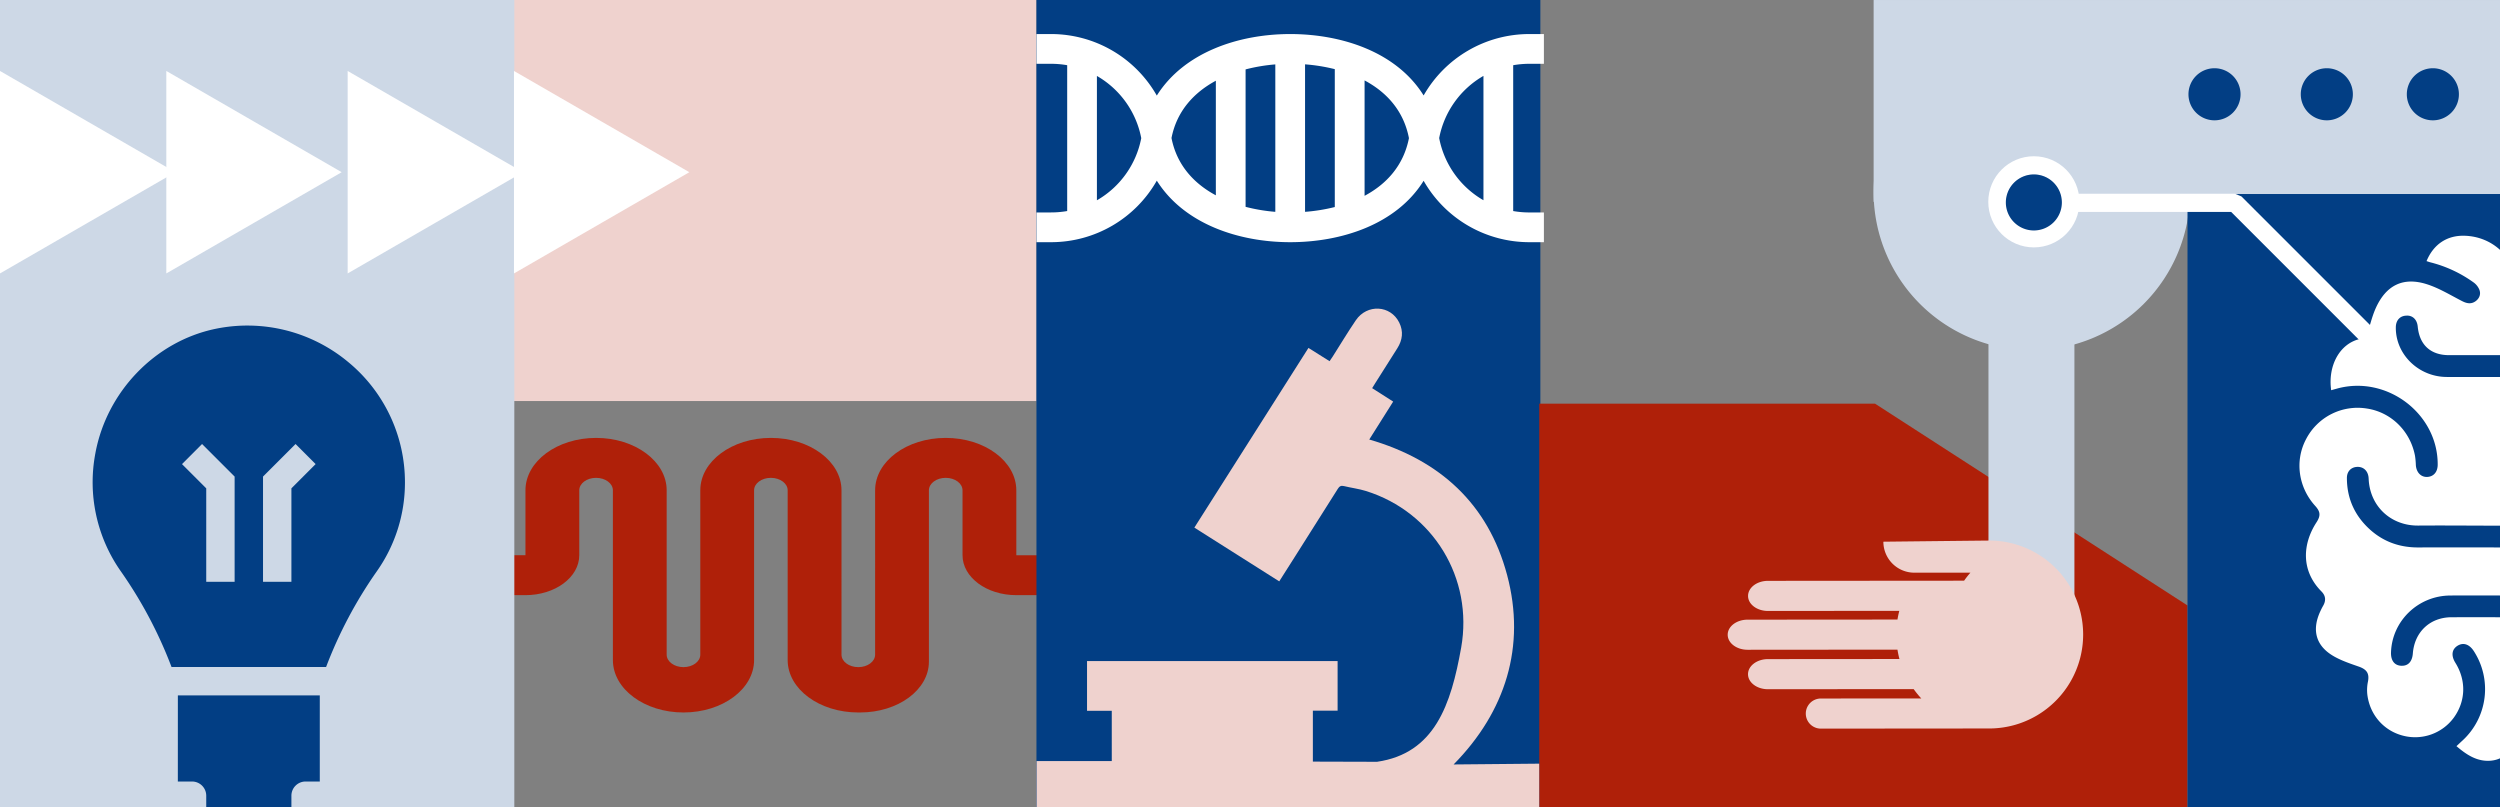
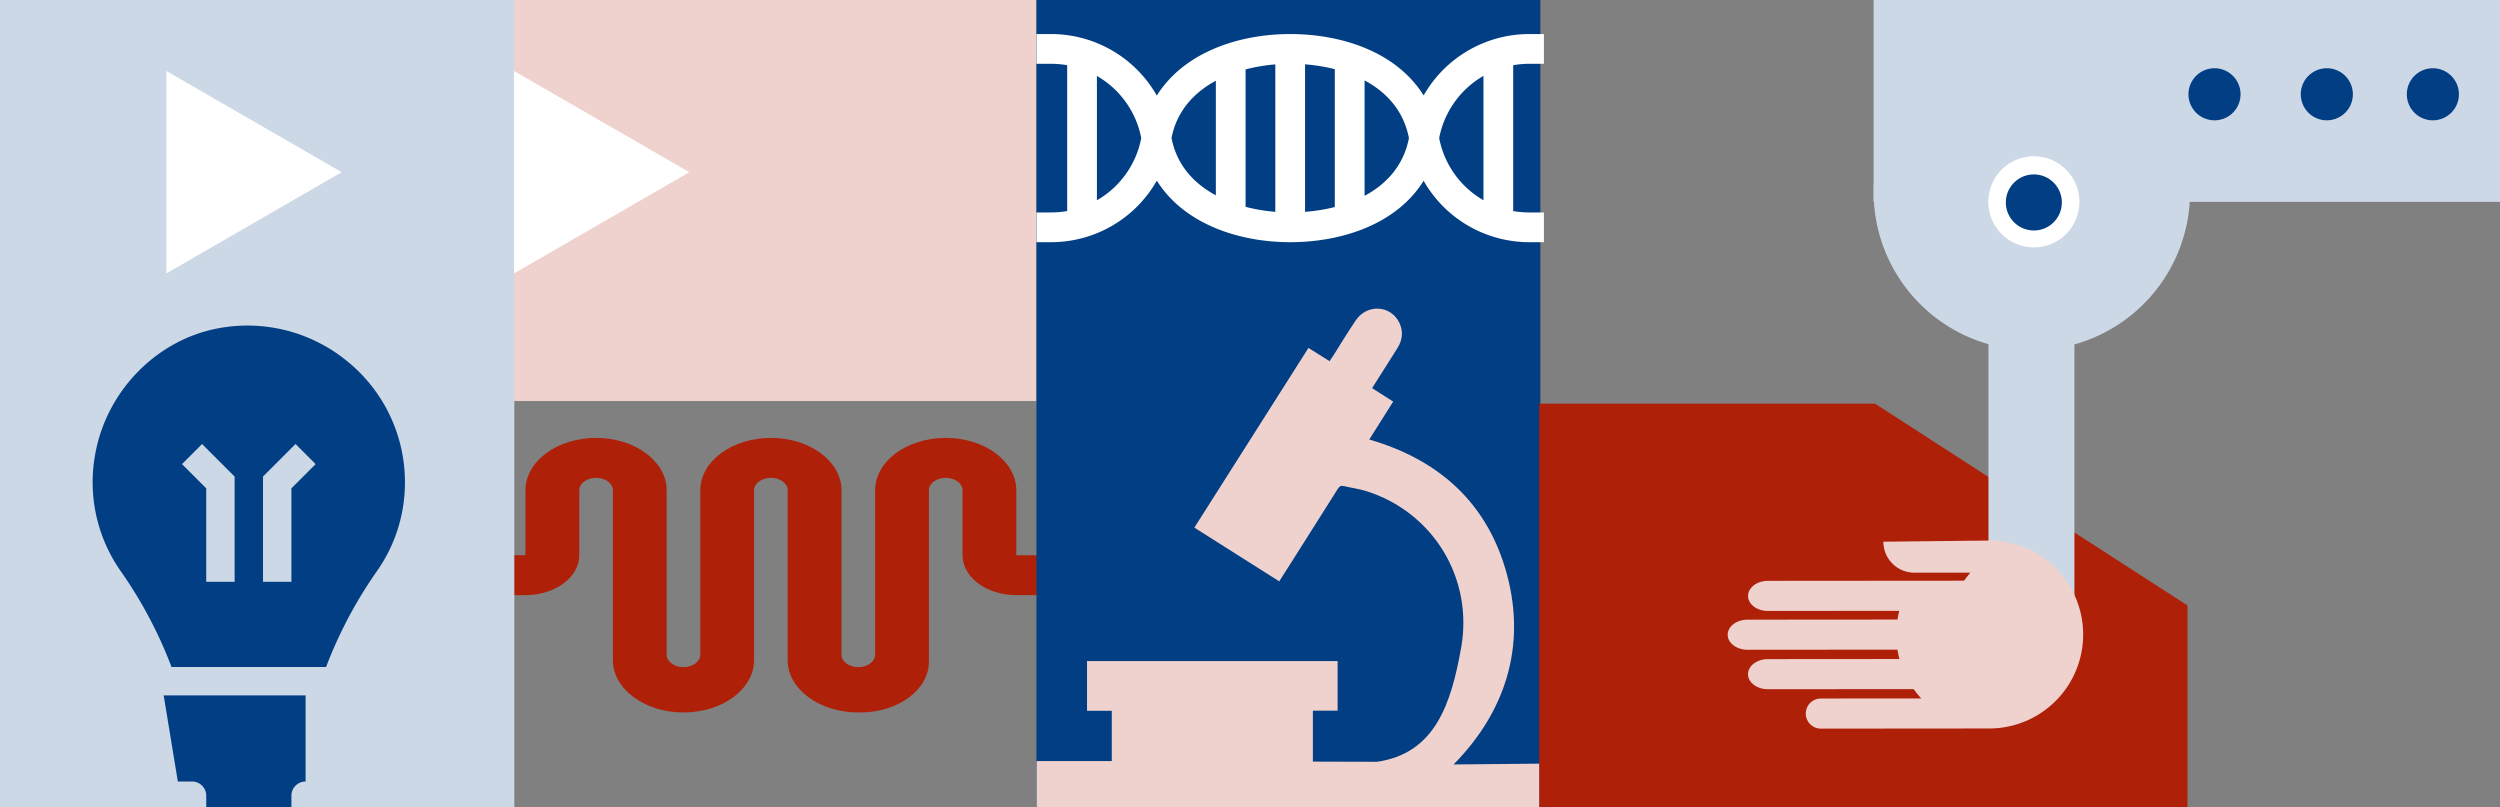
<svg xmlns="http://www.w3.org/2000/svg" id="Ebene_1" data-name="Ebene 1" viewBox="0 0 1920 620">
  <rect x="0" y="0" width="1920" height="620" fill="#808080" stroke="none" />
  <defs>
    <style>.cls-1{fill:#efd2ce;}.cls-2{fill:#af2009;}.cls-3{fill:#023e84;}.cls-4{fill:#cdd8e6;}.cls-5{fill:#fff;}.cls-6{fill:none;stroke:#fff;stroke-miterlimit:1;stroke-width:14px;}</style>
  </defs>
  <path class="cls-1" d="M393,308H796V0H393Z" />
  <path class="cls-2" d="M659.18,547.18h1.35c29.32,0,52.87-17.48,52.87-39V376.56c0-5.29,5.78-9.58,12.91-9.58s12.91,4.29,12.91,9.58v49.85c0,16.94,18.5,30.67,41.31,30.67h18.94c7.13,0,12.91-4.29,12.91-9.58V436c0-5.29-5.78-9.58-12.91-9.58H780.53V376.56c0-22.23-24.27-40.25-54.22-40.25s-54.22,18-54.22,40.25V502.77c0,5.3-5.78,9.59-12.91,9.59s-12.91-4.29-12.91-9.59V376.56c0-22.23-24.28-40.25-54.22-40.25s-54.22,18-54.22,40.25V502.77c0,5.3-5.78,9.59-12.91,9.59S512,508.07,512,502.77V376.56c0-22.23-24.28-40.25-54.22-40.25s-54.23,18-54.23,40.25v49.85H384.63c-7.13,0-12.91,4.29-12.91,9.58V447.5c0,5.29,5.78,9.58,12.91,9.58h18.93c22.82,0,41.32-13.73,41.32-30.67V376.56c0-5.29,5.77-9.58,12.91-9.58s12.91,4.29,12.91,9.58V506.93c0,22.23,24.27,40.25,54.22,40.25s54.22-18,54.22-40.25c0,0,0-98.81,0-130.38,0-5.29,5.78-9.57,12.89-9.57h0c7.12,0,12.9,4.29,12.9,9.57V506.93c0,22.23,24.28,40.25,54.22,40.25Zm0,0" />
  <rect class="cls-3" x="796" y="-59" width="387" height="742" />
  <path class="cls-4" d="M1560.45,269a121.51,121.51,0,1,0-121.51-121.51A121.51,121.51,0,0,0,1560.45,269" />
  <rect class="cls-4" x="1438.94" y="0.01" width="481.22" height="155" />
  <polygon class="cls-2" points="1680 465.01 1440.15 310.1 1440.15 310 1182.15 310 1182.15 675 1440.15 675 1440.15 620.01 1680 620.01 1680 465.01" />
-   <rect class="cls-3" x="1680" y="149" width="281" height="502" />
-   <path class="cls-5" d="M1848.27,242.37c4.77-.12,8,3.1,8.54,8.39,1.32,14.13,9.91,22,24.08,22q23.85,0,47.7,0c1.56,0,3.12-.15,4.79-.24,0-17.66.64-34.8-.16-51.86-1.06-22.49-18.62-39.06-40.57-39.61-13.33-.33-23.7,6.5-29.07,19.48,1.25.4,2.2.77,3.19,1a97.76,97.76,0,0,1,32.91,15.35,13,13,0,0,1,4.52,5.74c1.22,3.32,0,6.54-2.91,8.68-3.42,2.46-6.77,1.81-10.42-.06-8.93-4.59-17.69-10-27.17-13-18-5.68-31,.74-38.91,17.94-2.46,5.36-4,11.15-5.68,16.85-1,3.58-2.71,6.43-6.43,7.24-15.76,3.46-25,20.51-22.34,39.42,1.58-.44,3.11-.88,4.65-1.3,38.14-10.39,77.34,19.29,77.16,58.43,0,5.56-3.06,9.18-7.92,9.46s-8.47-3.41-8.86-9.09a60,60,0,0,0-.64-7.1c-3.58-19-18.31-33.5-36.92-36.33a44.58,44.58,0,0,0-46.65,23.32c-8.89,16.58-6.16,37,6.87,51.4,4.1,4.53,4.36,7.55,1,12.73-10.61,16.36-12.16,36.93,3.89,53.07,3.25,3.27,3.55,7,1.22,11-.82,1.41-1.54,2.89-2.22,4.37-6.7,14.59-3.18,26.72,10.76,34.55,5.89,3.32,12.45,5.51,18.87,7.75,6.27,2.19,8.28,5.41,7,11.72a31.61,31.61,0,0,0-.45,9.7c1.92,15.66,12.65,27.86,27.47,31.64a36.88,36.88,0,0,0,38.82-13.67c9.32-12.69,9.83-28.64,1.36-42.28-3.45-5.54-2.8-10.44,1.75-13.19,4.38-2.65,8.91-1.13,12.35,4.12a53.62,53.62,0,0,1-8.68,68.76c-1.48,1.35-2.94,2.74-4.61,4.3,7.86,6.71,15.88,12,26.28,11.17,12.15-1,20.56-11.33,20.59-24.95q.07-40.4,0-80.79c0-1.3-.15-2.6-.24-4.15-1.53-.11-2.82-.28-4.12-.28-15.46,0-30.91-.05-46.37,0-16.42.06-28.34,11.27-29.63,27.76-.49,6.36-3.62,9.71-8.86,9.5s-8.11-4-7.91-10.27c.77-24.12,20.78-43.48,45.34-43.68,15.6-.13,31.21,0,46.81,0,1.58,0,3.16-.14,4.64-.21V420.44h-6.08c-23.18,0-46.36-.12-69.55,0-13.81.1-26.08-4-36.47-13-12.17-10.62-18.56-24.1-18.57-40.38,0-5,3.21-8.29,7.87-8.49s8.05,2.79,8.72,7.69c.12.89.13,1.78.19,2.67,1.44,20.42,17.37,34.87,37.94,34.71,17.21-.13,34.42,0,51.64.05q12.14,0,24.29,0V289.51h-5.66c-16.2,0-32.4.13-48.6,0-21.49-.23-39-17.44-38.82-38,0-5.51,3.18-9,8.24-9.1" />
  <path class="cls-1" d="M1182.1,586.49V623h-386V584.49l57.74,0V545.92h-19V507.68h192.44V545.8h-19v39.12l49.28.14c44.25-6.45,56.78-43.69,64.61-87.67,9.46-53.18-21.43-104.12-73.11-120.3-5.48-1.71-11.27-2.4-16.86-3.77-2.38-.59-3.56.17-4.81,2.17q-16.4,26.16-33,52.21c-3.89,6.14-7.8,12.27-11.94,18.79-21.79-13.81-43.36-27.48-65.18-41.29,29.3-46.14,58.4-92,87.62-138l16.21,10.19c.82-1.22,1.61-2.29,2.32-3.41,5.92-9.32,11.61-18.81,17.81-27.95,8.65-12.77,26.74-11.76,33.39,1.73,3.34,6.77,2.5,13.39-1.46,19.69q-8.45,13.38-16.92,26.73c-.74,1.16-1.45,2.35-2.43,3.93,5.28,3.36,10.53,6.72,16.15,10.31l-18.37,29.13c54.18,15.68,91.33,49.42,105.88,104.11s-1.13,104.84-41.1,145.45Z" />
  <path class="cls-4" d="M-76,627H395V-58H-76Z" />
  <path class="cls-3" d="M266.73,277.47a120.94,120.94,0,0,0-101.21-24.93c-46.59,9.66-83.67,48.55-92.29,95.66a118.9,118.9,0,0,0,19.62,90.64,334.68,334.68,0,0,1,38.89,73.42h118.7a334.14,334.14,0,0,1,38.9-73.42A118.07,118.07,0,0,0,311,370.53a119.52,119.52,0,0,0-44.28-93.06ZM180.19,446.84h-21.8V375.05l-18.61-18.61L155.19,341l25,25Zm43.61-71.79v71.79H202V366l25-25,15.41,15.42Zm0,0" />
-   <path class="cls-3" d="M136.58,600.2h10.9a10.91,10.91,0,0,1,10.91,10.9V622H223.8V611.1a10.9,10.9,0,0,1,10.9-10.9h10.9V534.06h-109Zm0,0" />
-   <polygon class="cls-5" points="0 132.25 0 54.5 67.33 93.37 134.67 132.25 67.33 171.12 0 210 0 132.25" />
+   <path class="cls-3" d="M136.58,600.2h10.9a10.91,10.91,0,0,1,10.91,10.9V622H223.8V611.1a10.9,10.9,0,0,1,10.9-10.9V534.06h-109Zm0,0" />
  <polygon class="cls-5" points="127.73 132.25 127.73 54.5 195.06 93.37 262.4 132.25 195.06 171.12 127.73 210 127.73 132.25" />
-   <polygon class="cls-5" points="267 132.25 267 54.5 334.33 93.37 401.67 132.25 334.33 171.12 267 210 267 132.25" />
  <polygon class="cls-5" points="394.73 132.25 394.73 54.5 462.06 93.37 529.4 132.25 462.06 171.12 394.73 210 394.73 132.25" />
  <path class="cls-5" d="M807.24,49a71,71,0,0,1,12.36,1.08v112a72,72,0,0,1-12.36,1.07H796V186h11.24a93.41,93.41,0,0,0,81.19-47.25c21,33.39,63.14,47.25,102.43,47.25s81.54-13.55,102.49-47.15A93.41,93.41,0,0,0,1174.49,186h11.23V163.16h-11.23a72,72,0,0,1-12.36-1.07v-112A71,71,0,0,1,1174.49,49h11.23V26.15h-11.23a93.41,93.41,0,0,0-81.14,47.16c-20.93-33.59-63.2-47.16-102.49-47.16S909.42,40,888.43,73.4a93.41,93.41,0,0,0-81.19-47.25H796V49Zm217.88,110a134.74,134.74,0,0,1-22.84,3.69V49.42a134.74,134.74,0,0,1,22.84,3.69ZM1048,61.77c16.9,9,30,23.28,34.07,44.31-4.11,21-17.17,35.29-34.07,44.3ZM979.44,162.69a132.8,132.8,0,0,1-22.83-3.84V53.3a133.77,133.77,0,0,1,22.83-3.84ZM933.77,150c-16.79-9-30-23.2-34.06-44,4.07-20.77,17.27-34.94,34.06-44Zm205.52-91.71v95.49a70.32,70.32,0,0,1-34-47.74,70.31,70.31,0,0,1,34-47.75ZM876.48,106.08a70.32,70.32,0,0,1-34.05,47.74V58.33a70.31,70.31,0,0,1,34.05,47.75Zm0,0" />
  <rect class="cls-4" x="1527.15" y="169.34" width="66" height="322.66" />
  <path class="cls-1" d="M1446.43,416a23.8,23.8,0,0,0,23.84,23.82l43,0a71.89,71.89,0,0,0-4.84,6.15l-150.62.12c-8.45,0-15.29,5.19-15.3,11.57s6.83,11.56,15.27,11.55l100.89-.08q-.86,3.27-1.41,6.68l-115.1.09c-8.44,0-15.29,5.19-15.29,11.57s6.83,11.55,15.27,11.55l115.11-.1a71.3,71.3,0,0,0,1.53,7.2l-101,.08c-8.45,0-15.29,5.19-15.3,11.57s6.83,11.55,15.28,11.55l111.94-.09a71.91,71.91,0,0,0,5.84,7.17l-77.13.06a11.56,11.56,0,0,0,0,23.12l130.07-.11a72.17,72.17,0,0,0,.12-144.33c-2.83,0-82.1.89-82.1.89" />
-   <polyline class="cls-6" points="1589.44 155.78 1716.44 155.78 1824.15 263.49" />
  <circle class="cls-6" cx="1562" cy="155" r="28" />
  <path class="cls-3" d="M1562,177a21.51,21.51,0,1,0-21.51-21.5A21.51,21.51,0,0,0,1562,177" />
  <path class="cls-3" d="M1700.74,92.41a20,20,0,1,0-20-20,20,20,0,0,0,20,20" />
  <path class="cls-3" d="M1787,92.41a20,20,0,1,0-20-20,20,20,0,0,0,20,20" />
  <path class="cls-3" d="M1868.44,92.41a20,20,0,1,0-20-20,20,20,0,0,0,20,20" />
</svg>